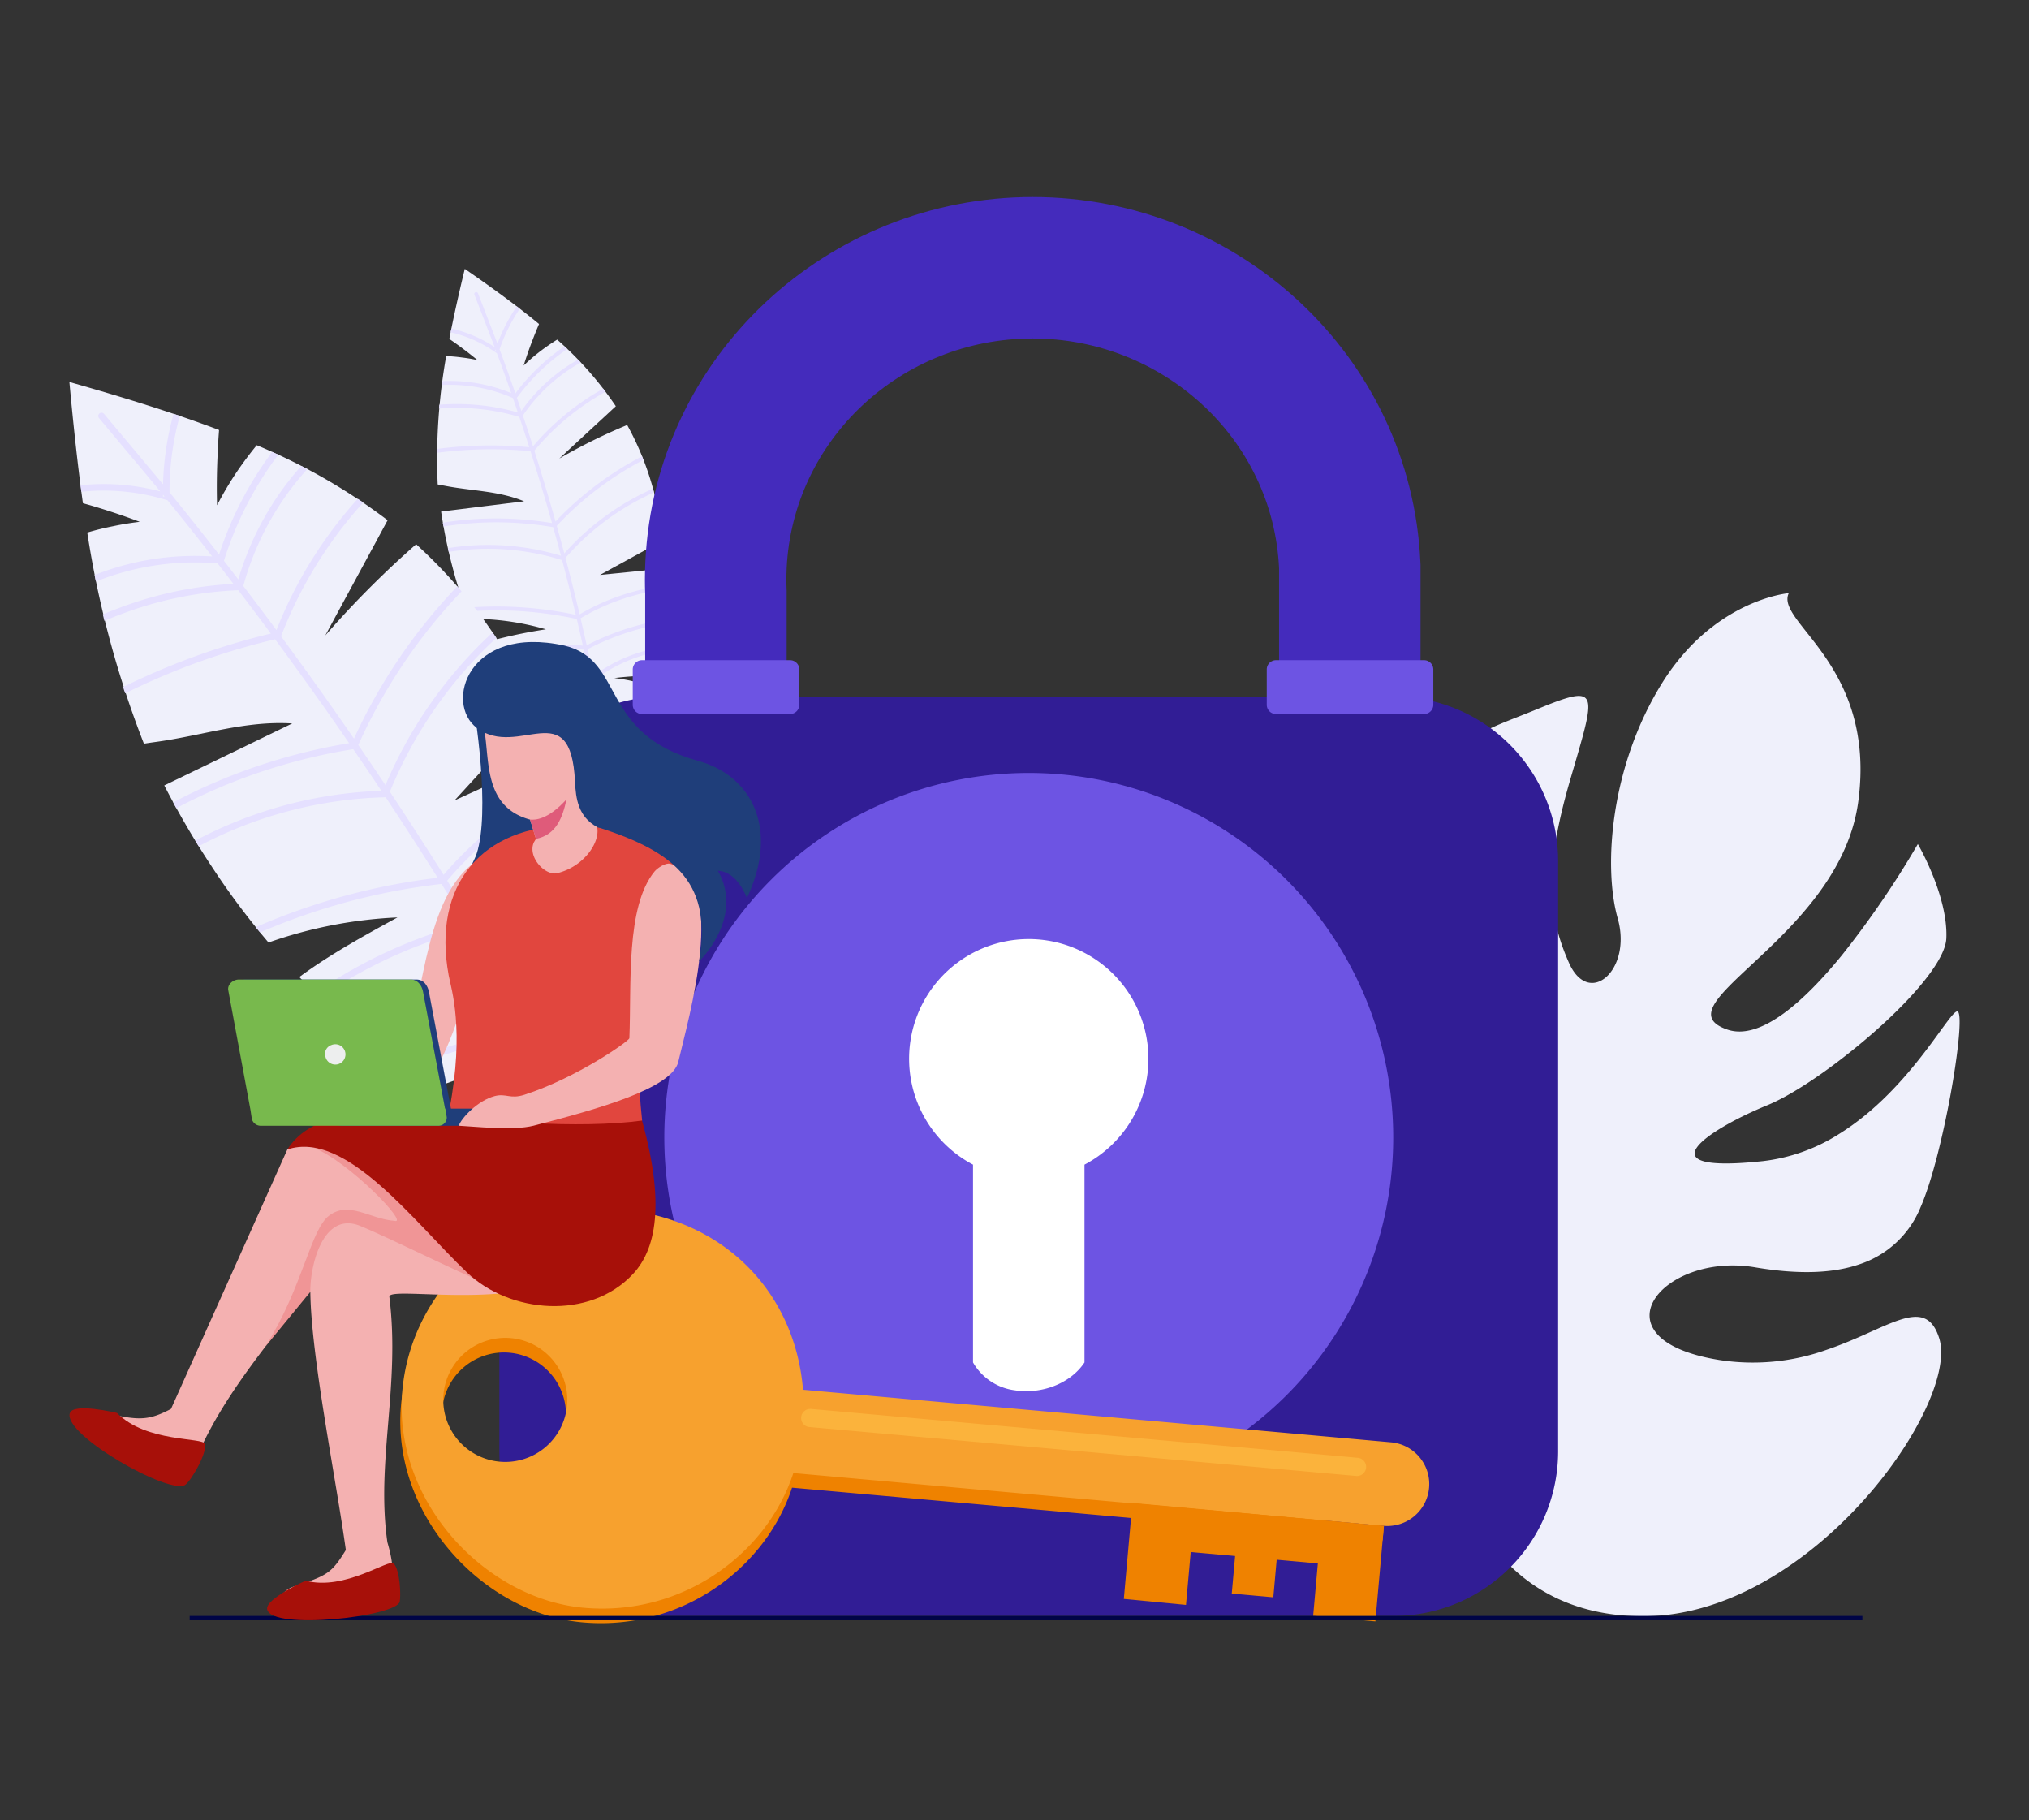
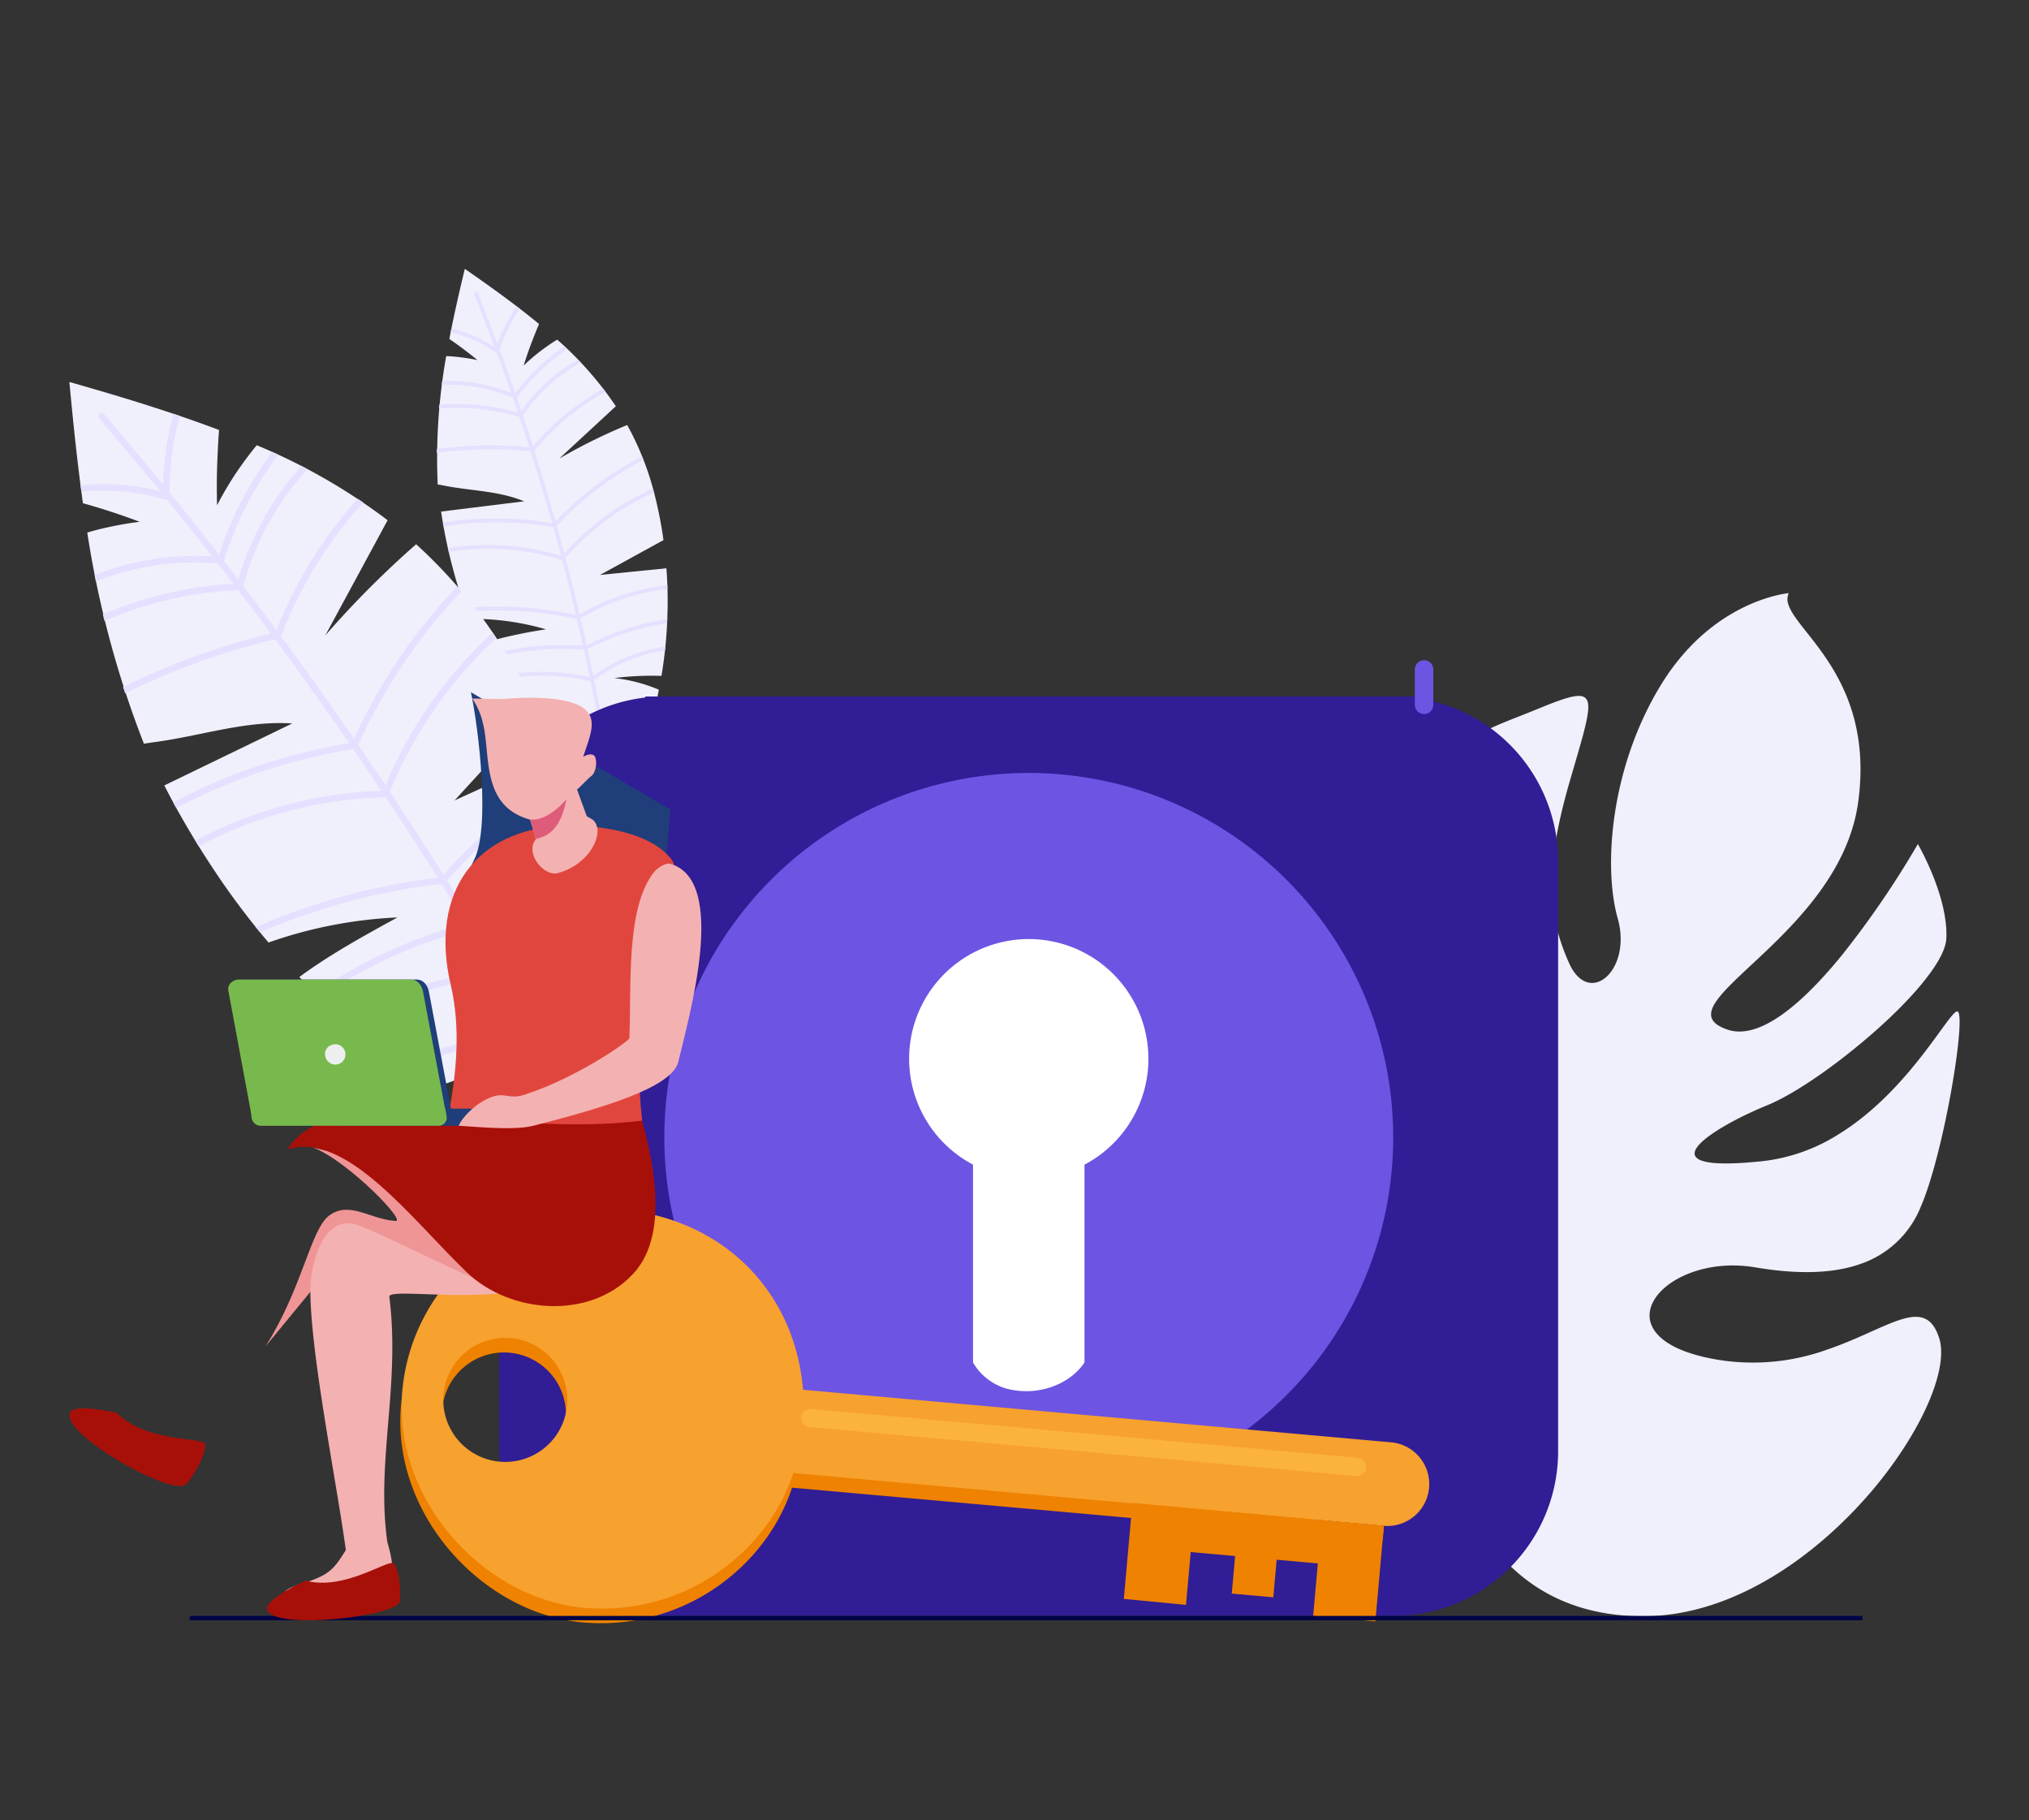
<svg xmlns="http://www.w3.org/2000/svg" height="435" viewBox="0 0 485 435" width="485">
  <rect x="0" y="0" width="485" height="435" fill="#333333" stroke="none" />
  <clipPath id="a">
    <path d="m233 184h485v435h-485z" />
  </clipPath>
  <g clip-path="url(#a)" transform="translate(-233 -184)">
    <path d="m1972.371 1034.273c-13.241 15.4-32.825 29.246-53.715 29.466-40.014.4-46.393-38.413-46.393-38.413s-8.478 23.349-40.284 22.108c-31.824-1.25-51.479-40.962-46.2-61.623 5.439-21.254 12.768-17.077 26.75-12.375 14 4.707 34.959 30.621 46.045 23.211s-4.23-14-29.227-22.239c-25.015-8.244-39.874-24.954-32.782-46.974 7.084-22 26.563-35.117 29.7-14.683 3.124 20.455 20.834 50.023 38.244 51.224s13.707-15.534-6.008-19.681c-19.7-4.139-24.738-22.46-28.895-42-4.176-19.544 5.139-33 22.678-39.305s6.206 10.624 15 44.929 21.332 17.822 22.969 8.159c1.665-9.675-16.652-17.4-19.088-39.649-2.444-22.228 6.118-23.074 21.626-29.46 15.518-6.4 14.008-4.246 7.736 17.41-6.266 21.637-4.926 32.447-.138 43.225s15.155 1.712 11.646-10.632c-3.489-12.337-1.777-36.427 10.687-56.359a53.4 53.4 0 0 1 6.947-8.892c11.233-11.492 23.26-12.471 23.26-12.471-3.358 6.964 20.949 17 16.625 49.695-1.244 9.444-5.811 17.5-11.259 24.315-13.4 16.79-32.125 26.123-20.06 30.282 7.971 2.74 18.494-6.857 27.411-17.793a222.441 222.441 0 0 0 18.135-26.533s7.271 12.411 6.809 22.55c-.283 6.087-10.711 17.255-22.016 26.375-7.459 6.066-15.3 11.242-20.81 13.5-13.852 5.665-30.386 16.476-1.014 13.342a43.078 43.078 0 0 0 18.139-6.448c17.7-10.931 27.249-31.26 28.551-29.182 1.693 2.711-3.6 34.339-9.024 46.683a23.731 23.731 0 0 1 -14.458 13.558c-6.3 2.2-14.519 2.561-25.089.773-22.276-3.752-39.232 17.212-8.521 22.148a52.337 52.337 0 0 0 25.573-2.426c14.826-5.005 23.606-13.367 26.961-2.791 2.377 7.485-4.419 22.875-16.5 36.974" fill="#eff0fb" transform="translate(-1292.349 -493.495)" />
    <path d="m998.208 480.242a105.594 105.594 0 0 1 -1.456 15.726 72.019 72.019 0 0 0 -11.272.521 38.391 38.391 0 0 1 10.655 2.779c-2.125 10.627-4.927 24.76-10.468 33.6-5.856-4.584-12.375-14.064-17.326-20.24q4.6-1.748 9.28-3.157a83.71 83.71 0 0 0 -11.884-.236 116.094 116.094 0 0 1 -12.366-20.916 120.611 120.611 0 0 1 15.762-3.478 63.043 63.043 0 0 0 -18.3-2.508 108.02 108.02 0 0 1 -3.5-10.4c-.164-.585-.319-1.171-.474-1.766a119.884 119.884 0 0 1 -2.777-13.467l3.2-.395c5.541-.682 11.1-1.374 16.642-2.056-6.158-2.537-12.518-2.455-19.064-3.736-.529-.1-1.066-.2-1.595-.3v-.009a139.524 139.524 0 0 1 2.031-30.658c1.246.048 2.494.16 3.734.328 1.249.149 2.51.363 3.734.623q-1.7-1.4-3.479-2.733c-1.055-.791-2.138-1.572-3.237-2.315.99-5.128 2.226-10.658 3.7-16.749 6.508 4.5 12.438 8.8 17.744 13.174-.5 1.167-.976 2.342-1.431 3.526q-1.239 3.161-2.245 6.4a47.961 47.961 0 0 1 4.3-3.662c1.2-.892 2.432-1.738 3.709-2.53a83.047 83.047 0 0 1 14.023 15.917c-1.267 1.161-2.516 2.339-3.783 3.5-3.244 3.006-6.488 5.992-9.733 9.007q5.049-2.936 10.332-5.418 2.908-1.368 5.893-2.6a69.071 69.071 0 0 1 6.587 16.763 97.759 97.759 0 0 1 2.092 10.749q-2.234 1.225-4.477 2.45-5.353 2.945-10.7 5.871c4.469-.439 8.947-.9 13.416-1.338.828-.079 1.646-.166 2.464-.245q.375 4.955.281 9.969" fill="#eff0fb" transform="translate(-605.641 -150.445)" />
    <path d="m956.86 442.37.118.319-.2-.064q.041-.127.083-.255m15.724 49.59.02.076-.049-.042zm-20.767-62.68c.4 1.046 4.449 11.491 4.839 12.539a31.275 31.275 0 0 0 -10.339-4.435l-.182.9a30.292 30.292 0 0 1 10.814 4.852l.268.191q1.745 4.731 3.4 9.495a38.354 38.354 0 0 0 -15.808-2.888q-.344.01-.689.025-.065.467-.128.929.421-.021.843-.033a37.4 37.4 0 0 1 16.189 3.145q.592 1.715 1.171 3.435a53.52 53.52 0 0 0 -16.319-1.975q-1.222.035-2.444.119-.048.467-.091.93 1.28-.092 2.561-.128a52.349 52.349 0 0 1 16.653 2.122q1.212 3.613 2.372 7.243a99.879 99.879 0 0 0 -22.1.42q0 .466 0 .93a98.994 98.994 0 0 1 22.4-.4q2.716 8.549 5.146 17.182a81.717 81.717 0 0 0 -15.654-1.073 79.72 79.72 0 0 0 -10.447.984q.077.453.158.908a78.751 78.751 0 0 1 10.315-.97 80.808 80.808 0 0 1 15.905 1.133q.952 3.4 1.858 6.821a60.151 60.151 0 0 0 -27.029-1.806q.1.449.207.9a59.226 59.226 0 0 1 27.078 1.95l.023.007q1.717 6.517 3.272 13.074a90.83 90.83 0 0 0 -21.493-1.952q-2.48.07-4.953.275.164.449.332.9 2.32-.186 4.648-.251a89.909 89.909 0 0 1 21.7 2.025q.748 3.18 1.457 6.368-3.309-.233-6.629-.139a67.809 67.809 0 0 0 -16.622 2.558q.207.421.416.84a66.838 66.838 0 0 1 23.048-2.316q.723 3.278 1.406 6.565a50.9 50.9 0 0 0 -22.243-.051q.233.422.47.841a50.059 50.059 0 0 1 9.145-1.1 49.555 49.555 0 0 1 12.833 1.309q.945 4.589 1.81 9.193a41.079 41.079 0 0 0 -19.037-1.69q.286.426.576.849a40.207 40.207 0 0 1 4.285-.35 39.791 39.791 0 0 1 14.372 2.235q1.021 5.49 1.928 11a24.519 24.519 0 0 0 -11.716-1.122l.644.842c.754-.095 1.514-.153 2.275-.174a23.442 23.442 0 0 1 8.969 1.5 542.475 542.475 0 0 1 6.843 71.865q.464 16.448-.079 32.9a.461.461 0 0 0 .921.031q.546-16.475.079-32.961a543.248 543.248 0 0 0 -6.855-71.98 19.638 19.638 0 0 1 7.748-4.024q.135-.508.266-1.016a20.644 20.644 0 0 0 -8.187 3.986q-.91-5.52-1.933-11.022a40.422 40.422 0 0 1 12.561-3.715l.194-.952a41.37 41.37 0 0 0 -12.939 3.727q-.883-4.7-1.849-9.394a36.415 36.415 0 0 1 16.917-7.053q.052-.472.1-.944a37.353 37.353 0 0 0 -17.222 7q-.665-3.2-1.369-6.391a61.464 61.464 0 0 1 19.006-6.233q.022-.47.04-.939a62.4 62.4 0 0 0 -19.252 6.24q-.718-3.232-1.476-6.455a51.862 51.862 0 0 1 20.764-6.981q-.013-.463-.03-.924a52.79 52.79 0 0 0 -20.955 6.965q-1.6-6.767-3.38-13.493a60.892 60.892 0 0 1 21.139-15.639q-.119-.453-.243-.9a61.87 61.87 0 0 0 -21.181 15.466q-.877-3.295-1.8-6.579a77.016 77.016 0 0 1 20.709-15.762q-.168-.434-.341-.862a77.969 77.969 0 0 0 -20.66 15.587q-2.4-8.5-5.069-16.926a60.182 60.182 0 0 1 17.016-14.083q-.279-.372-.564-.741a61.117 61.117 0 0 0 -16.774 13.784q-1.18-3.694-2.413-7.371a40.339 40.339 0 0 1 13.816-12.657q-.327-.344-.659-.686a41.291 41.291 0 0 0 -13.525 12.249q-.529-1.568-1.068-3.134a49.307 49.307 0 0 1 12.034-11.652q-.34-.325-.684-.648a50.26 50.26 0 0 0 -11.714 11.242q-1.833-5.283-3.775-10.528a39.9 39.9 0 0 1 4.83-9.7l-.733-.562a40.876 40.876 0 0 0 -4.6 8.91c-.331-.885-4.323-11.166-4.658-12.049a.461.461 0 0 0 -.861.327z" fill="#e5e0ff" transform="translate(-605.42 -174.872)" />
    <path d="m588.951 649.989a179.431 179.431 0 0 1 6.275 26.1 122.44 122.44 0 0 0 -17.853 7.015 65.255 65.255 0 0 1 18.669-1.367c2.4 18.266 5.642 42.541 1.571 59.807-11.934-4.167-27.621-15.848-38.972-23.074q6.441-5.333 13.2-10.166a142.279 142.279 0 0 0 -19.252 6.132 197.327 197.327 0 0 1 -31.36-26.879c7.333-5.406 15.429-9.842 23.457-14.235a107.164 107.164 0 0 0 -30.823 5.993 183.637 183.637 0 0 1 -11.332-14.807c-.585-.852-1.155-1.71-1.731-2.582a203.855 203.855 0 0 1 -11.85-20.149l4.93-2.387q12.814-6.2 25.652-12.428c-11.3-.709-21.488 2.91-32.725 4.435-.908.121-1.826.262-2.728.4l-.005-.015a237.158 237.158 0 0 1 -13.534-50.445c2.032-.606 4.1-1.109 6.189-1.519 2.092-.445 4.237-.792 6.35-1.043q-3.5-1.329-7.1-2.491c-2.131-.694-4.3-1.358-6.479-1.951-1.218-8.793-2.259-18.37-3.232-28.976 12.939 3.676 24.836 7.338 35.773 11.475-.168 2.153-.287 4.3-.371 6.458q-.261 5.765-.106 11.526a81.553 81.553 0 0 1 4.9-8.246c1.444-2.093 2.96-4.129 4.583-6.1a141.178 141.178 0 0 1 31.287 17.927c-1.4 2.563-2.767 5.143-4.17 7.706-3.573 6.614-7.157 13.2-10.725 19.827q6.515-7.492 13.656-14.381 3.928-3.8 8.057-7.414a117.406 117.406 0 0 1 19.785 23.364 166.155 166.155 0 0 1 9.257 16.149q-2.923 3.2-5.861 6.4-7 7.672-14 15.31c6.951-3.157 13.9-6.348 20.855-9.5 1.289-.58 2.558-1.169 3.832-1.744q3.318 7.768 5.916 15.888" fill="#eff0fb" transform="translate(-216.678 -270.069)" />
    <path d="m500.4 604.774.365.448-.358.007q0-.228-.006-.455m52.479 71.18.073.11-.1-.04zm-67.767-89.48c1.212 1.466 13.456 16.052 14.658 17.525a53.163 53.163 0 0 0 -19.068-1.47l.2 1.554a51.5 51.5 0 0 1 20.061 1.882l.535.161q5.4 6.657 10.674 13.415a65.2 65.2 0 0 0 -27.02 4.017q-.549.2-1.094.419.15.787.3 1.565.667-.264 1.339-.515a63.571 63.571 0 0 1 27.776-3.816q1.893 2.436 3.767 4.885a90.977 90.977 0 0 0 -27.341 5.765q-1.949.726-3.868 1.531.18.777.363 1.546 2.009-.849 4.051-1.609a88.982 88.982 0 0 1 27.959-5.712q3.93 5.15 7.786 10.355a169.817 169.817 0 0 0 -35.329 12.787q.249.752.5 1.5a168.288 168.288 0 0 1 35.838-12.917q9.055 12.268 17.7 24.828a138.9 138.9 0 0 0 -25.778 6.852 135.42 135.42 0 0 0 -16.272 7.309q.372.687.752 1.374a133.837 133.837 0 0 1 16.067-7.214 137.373 137.373 0 0 1 26.214-6.893q3.4 4.956 6.728 9.957a102.25 102.25 0 0 0 -44.483 11.907q.409.667.826 1.335a100.667 100.667 0 0 1 44.641-11.7h.041q6.334 9.545 12.429 19.244a154.419 154.419 0 0 0 -35.655 8.637q-3.952 1.472-7.82 3.157.509.633 1.026 1.262 3.632-1.57 7.341-2.951a152.826 152.826 0 0 1 36.03-8.635q2.946 4.707 5.834 9.449-5.452 1.438-10.744 3.409a115.281 115.281 0 0 0 -25.355 13.222q.563.564 1.13 1.123a113.66 113.66 0 0 1 35.818-16.358q2.961 4.879 5.861 9.794a86.516 86.516 0 0 0 -35.819 12.109q.606.55 1.217 1.1a85.091 85.091 0 0 1 14.11-6.789 84.242 84.242 0 0 1 21.368-4.927q4.035 6.866 7.95 13.8a69.823 69.823 0 0 0 -31.559 7.713q.694.529 1.392 1.052a68.2 68.2 0 0 1 31.054-7.192q4.652 8.274 9.131 16.642a41.7 41.7 0 0 0 -19.467 4.614l1.5 1q1.743-.85 3.564-1.527a39.851 39.851 0 0 1 15.255-2.5q15.258 28.63 28.481 58.274h1.714q-13.35-29.995-28.809-59a33.387 33.387 0 0 1 10.263-10.721q-.061-.891-.128-1.781a35.091 35.091 0 0 0 -10.99 10.9q-4.49-8.385-9.151-16.677a68.717 68.717 0 0 1 18.176-12.861l-.209-1.639a70.317 70.317 0 0 0 -18.764 13.086q-4-7.087-8.124-14.1a61.9 61.9 0 0 1 23.351-20.626q-.175-.787-.358-1.573a63.5 63.5 0 0 0 -23.877 20.7q-2.824-4.784-5.706-9.534a104.467 104.467 0 0 1 27.168-20.446q-.222-.767-.45-1.533a106.077 106.077 0 0 0 -27.56 20.592q-2.927-4.806-5.912-9.577a88.159 88.159 0 0 1 29.587-22.613q-.275-.737-.555-1.47a89.737 89.737 0 0 0 -29.9 22.692q-6.289-10.01-12.833-19.86a103.51 103.51 0 0 1 25.446-36.75q-.441-.664-.885-1.316a105.172 105.172 0 0 0 -25.612 36.488q-3.217-4.821-6.495-9.6a130.918 130.918 0 0 1 24.685-36.711q-.508-.606-1.021-1.2a132.554 132.554 0 0 0 -24.7 36.4q-8.516-12.368-17.432-24.459a102.293 102.293 0 0 1 19.651-31.983q-.654-.445-1.314-.882a103.9 103.9 0 0 0 -19.438 31.373q-3.923-5.3-7.923-10.538a68.573 68.573 0 0 1 15.3-27.937q-.715-.375-1.437-.743a70.188 70.188 0 0 0 -15.051 27.122q-1.711-2.234-3.436-4.457a83.822 83.822 0 0 1 12.978-25.344q-.725-.337-1.456-.668a85.436 85.436 0 0 0 -12.688 24.509q-5.844-7.5-11.845-14.871a67.84 67.84 0 0 1 2.456-18.256l-1.487-.5a69.494 69.494 0 0 0 -2.516 16.857c-1.017-1.243-13.075-15.6-14.1-16.836a.783.783 0 1 0 -1.207 1z" fill="#e5e0ff" transform="translate(-228.447 -302.564)" />
-     <path d="m1246.73 426.066v-26.541c-.041-.87-.064-1.744-.064-2.624s.024-1.753.064-2.621v-.1c1.45-30.564 27.227-54.91 58.817-54.91 30.91 0 57.405 23.685 58.886 54.91v31.882h33.812v-32.68l-.039-.8c-2.337-49.245-43.7-87.119-92.659-87.119-49 0-90.256 37.929-92.593 87.119l-.005.141c-.062 1.392-.1 2.785-.1 4.179q0 1.659.066 3.321v25.843z" fill="#442bbc" fill-rule="evenodd" transform="translate(-825.691 -74.379)" />
    <path d="m1210.421 953.3h-151.521v.249a39.374 39.374 0 0 0 -34.856 38.987v141.254a39.351 39.351 0 0 0 39.238 39.236h174.6a39.349 39.349 0 0 0 39.237-39.236v-141.249a39.384 39.384 0 0 0 -32.887-38.717v-.524z" fill="#311d95" fill-rule="evenodd" transform="translate(-671.674 -602.847)" />
    <path d="m1325.1 1052.433a87.116 87.116 0 1 1 -87.115 87.116 87.116 87.116 0 0 1 87.115-87.116" fill="#6d54e3" fill-rule="evenodd" transform="translate(-846.19 -683.709)" />
    <path d="m905.523 1680.637a14.822 14.822 0 1 0 16.084-13.444 14.822 14.822 0 0 0 -16.084 13.444m168.195 36.294 20.716 1.851zm-178.038-37.174c-2.35 26.3 19.711 49.763 43.366 51.877s43.8-12.921 50.1-32.19l68.191 6.094 56.987 5.093.66-7.386.505-5.656.187-2.093.431-4.821-124.647-11.139v.007c-1.873-22.861-18.415-40.873-43.9-43.151s-49.53 17.065-51.88 43.365z" fill="#ef8200" fill-rule="evenodd" transform="translate(-566.82 -1159.917)" />
    <path d="m907.215 1661.689a14.823 14.823 0 1 0 16.084-13.444 14.824 14.824 0 0 0 -16.084 13.444m168.195 36.294 20.715 1.851-20.716-1.851zm37.934-26.654 20.368 1.82.074.007a10.017 10.017 0 0 1 -1.783 19.954l-72.972-6.521-68.191-6.094c-6.3 19.269-26.448 34.3-50.1 32.19s-45.716-25.576-43.365-51.877 26.389-45.643 51.877-43.365 42.029 20.289 43.9 43.15v-.006z" fill="#f7a12e" transform="translate(-568.201 -1144.461)" />
    <path d="m1836.12 1999.206-2.049 22.931 14.862 1.428 1.128-12.622 30.388 2.716-1.12 12.524 14.871 1.329 2.041-22.832z" fill="#ef8200" fill-rule="evenodd" transform="translate(-1332.44 -1456.026)" />
    <path d="m1548.547 1888.9-130.7-11.68a2.183 2.183 0 0 0 -2.362 1.974 2.183 2.183 0 0 0 1.974 2.362l130.7 11.68a2.183 2.183 0 0 0 2.362-1.974 2.183 2.183 0 0 0 -1.974-2.361" fill="#fbb33c" fill-rule="evenodd" transform="translate(-990.976 -1356.51)" />
    <path d="m0 0h12.93v9.973h-12.93z" fill="#ef8200" transform="matrix(.089 -.996 .996 .089 527.431 564.84)" />
    <path d="m0 0h3.505v60.37h-3.505z" fill="#ef8200" transform="matrix(.089 -.996 .996 .089 503.359 546.768)" />
    <path d="m1612.741 1296.432a28.6 28.6 0 1 0 -41.925 25.312v47.274a13.5 13.5 0 0 0 9.982 6.657c6.211.987 13.222-1.479 16.665-6.657v-47.272a28.6 28.6 0 0 0 15.278-25.314" fill="#fff" fill-rule="evenodd" transform="translate(-1105.231 -859.418)" />
    <path d="m0 0h399.84v1.04h-399.84z" fill="#000446" transform="translate(278.338 570.179)" />
    <path d="m983.558 947.67c1.863 8.7 4.7 32.43.738 40.127-3.223 6.264-.565 15.573.719 16.327s16.15 5.833 19.882 6.278 24.72-16.416 24.72-16.416l1.681-18.24z" fill="#1f3e7a" fill-rule="evenodd" transform="translate(-637.997 -598.251)" />
    <path d="m767.213 1393.97a3.3 3.3 0 1 1 -1.934 3.81 3.041 3.041 0 0 1 1.934-3.81" fill="#fff" fill-rule="evenodd" transform="translate(-460.502 -962.26)" />
-     <path d="m871.1 1173.723c-1.388 3.046-4.69 24.062-11.937 37.367-4.662 8.561-12.706 12.663-17.12 10.941-7.615-2.971 9.273-16.8 9.406-16.675 4.8-10.564 4.473-37.253 18.766-44.358 1.436-.925 5.083 6.4.885 12.724" fill="#f4b1b1" transform="translate(-521.597 -772.205)" />
-     <path d="m567.01 1523.874c-11.371 2.989-17.627-11.22-33.172-.656l-27.805 61.992c-5.05 2.658-7.422 2.771-13.972 1.354-2.116-.457-3.682-.938-6.193.965a1.472 1.472 0 0 0 -.211.193 1.6 1.6 0 0 0 .524 2.529l22.743 10.183c1.117.51 1.557-.216 2.184-1.213a2.39 2.39 0 0 0 .222-.454c9.793-24.319 29.267-38.686 34.778-56.833 0 0 16.855 10.305 27.47 10.443 15.361.2 26.3-9.811 26.545-10.437.408-1.054-33.113-18.067-33.113-18.067" fill="#f4b1b1" transform="translate(-232.154 -1064.508)" />
    <path d="m732.1 1538.192c8.513 3.3 23.1 18.488 19.459 17.528-5.876-.42-10.869-4.855-15.64-1.245-4.482 3.39-6.208 16.942-15.183 31.233.207-.251 8.7-10.594 10.659-12.969 19.754-24 22.469 2.537 51.275-3.591 13.362-2.843-.96-17.235-.8-17.913.261-1.1-49.769-13.043-49.769-13.043" fill="#f09596" transform="translate(-424.251 -1079.96)" />
    <path d="m772.415 1531.929c-5.312 5.355 3.33 4.877-1.836 5.46-3.288.371 23.583 17.964 18.5 20.562-1.242.634-23.63-10.766-32.42-14.377-8.92-3.662-12.03 9.427-11.948 15.846.2 15.512 6.168 44.771 8.489 61.6-3.246 5.227-4.241 6.008-11.22 8.314-2.055.679-3.648 1.06-4.846 3.975a1.462 1.462 0 0 0 -.084.274 1.6 1.6 0 0 0 1.735 1.913l23.05-2.578a2.4 2.4 0 0 0 2.116-2.823c.644-3.234.647-5.9-.823-10.941-2.76-19.263 3.129-37.345.471-58.647-.219-1.758 12.524.221 25.241-.7 8.12-.588 15.242-1.882 22.187-7.635 0 0-19.868-29.173-20.054-30.291s-18.555 10.051-18.555 10.051" fill="#f4b1b1" transform="translate(-437.529 -1066.589)" />
    <path d="m731.92 2081.24s-9.774 4.348-9.2 6.877c1.166 5.106 30.985 1.681 31.683-1.869.312-1.585.064-7.488-1.436-9.117-1.115-1.212-11.71 6.605-21.05 4.109" fill="#a71009" fill-rule="evenodd" transform="translate(-425.854 -1519.488)" />
    <path d="m791.26 1442.581c-.9 11.66-31.974-2.152-42.3 13.9 14.069-4.694 30.312 17.372 43.012 29.455 10.2 9.7 29.2 11.416 39.591.325 5.989-6.39 7.9-18.336 1.079-40.484-4.667-10.906-39.663-10.179-41.386-3.2" fill="#a71009" fill-rule="evenodd" transform="translate(-447.28 -997.773)" />
    <path d="m477.724 1877.573s-10.437-2.515-11.255.059c-1.653 5.2 23.9 19.638 27.58 17.132 1.39-.946 5.216-7.5 4.733-9.753-.36-1.676-14-.263-21.057-7.438" fill="#a71009" fill-rule="evenodd" transform="translate(-216.776 -1355.908)" />
    <path d="m1008.546 1129.515c4.785 19.525-11.766 22.413-7.425 61.829-14.356 1.994-40.611.456-46.061-2.677 3.652-19.162.444-28.684-.177-32.016-4.037-21.686 8.11-35.875 29.213-35.764 9.964.052 20.31 2.49 24.45 8.628" fill="#e1463e" fill-rule="evenodd" transform="translate(-614.628 -739.55)" />
    <path d="m1002.67 984.012 1.412 4.608-.482.785c-1.7 3.649 3.006 8.468 5.921 7.32 7.637-2.085 11.393-10.135 8.041-12.741l-1.339-.773-2.335-6.411c.381-.149 2.679-2.675 3.435-3.208s1.46-2.554.984-4.291-2.936-.32-2.936-.32c1.769-5.424 4.223-10.183-1.763-12.59s-17.528-1.182-17.528-1.182l-7.23-.129a17.113 17.113 0 0 1 2.512 5.751c1.978 7.473-.625 19.937 11.307 23.183" fill="#f4b1b1" transform="translate(-642.964 -604.145)" />
    <g fill-rule="evenodd">
      <path d="m1072.552 1086.679c-.936 4.35-2.441 8.471-7.294 9.442l-1.412-4.608c1.087.079 4.169.181 8.706-4.833" fill="#df5b7a" transform="translate(-704.14 -711.645)" />
      <path d="m808.506 1487.785h41.672v2.046a2.052 2.052 0 0 1 -2.046 2.046h-37.58a2.052 2.052 0 0 1 -2.046-2.046z" fill="#1f3e7a" transform="translate(-495.85 -1038.841)" />
      <path d="m682.377 1320.348h41.083c1.62 0 2.642 1.371 2.946 2.981l2.521 13.382 2.8 14.858h-46.568l-5.319-28.653c-.257-1.387 1.141-2.567 2.537-2.567" fill="#1f3e7a" transform="translate(-390.867 -902.257)" />
      <path d="m674.738 1320.348h41.084c1.62 0 2.642 1.37 2.946 2.981l5.25 27.872h.07l.337 2.046a1.952 1.952 0 0 1 -2.046 2.046h-42.56a2.179 2.179 0 0 1 -2.046-2.046l-.252-1.68-5.319-28.652c-.257-1.387 1.141-2.567 2.537-2.567" fill="#78b94d" transform="translate(-384.636 -902.257)" />
      <path d="m799.475 1405.112a2.428 2.428 0 1 1 -1.424 2.8 2.239 2.239 0 0 1 1.424-2.8" fill="#edeeee" transform="translate(-487.258 -971.363)" />
    </g>
    <path d="m1021.867 1170c14.018 3.987 4.41 36.764 1.94 47.356-1.531 6.258-18.686 11.155-34.626 15.255-4.852 1.248-14.739.133-17.849 0 .614-1.83 4.552-6.037 8.6-7.092 2.74-.714 3.642.8 7.1-.316 12.753-4.134 25.012-12.875 25.084-13.5.523-12.712-.914-31.481 6.046-39.892.638-.771 2.622-2.116 3.71-1.807" fill="#f4b1b1" transform="translate(-628.673 -779.578)" />
-     <path d="m980.141 903.135c-7.775-5.822-2.232-24.771 20.957-19.675 14.58 3.472 8.14 21.005 31.952 27.545 12.627 3.467 19.544 16 11.65 32.794-.042.033-2.058-6.269-6.926-6.533 5.913 10.458-2.975 20.117-4.5 21.69 3.039-18.078-4.683-25.968-24.39-32.146-4.485-2.461-5.077-6.7-5.274-10.839-1.008-21.165-13.451-5.347-23.47-12.836" fill="#1f3e7a" fill-rule="evenodd" transform="translate(-633.164 -545.17)" />
-     <path d="m1199.25 906.182h35.4a2.213 2.213 0 0 1 2.207 2.207v8.454a2.213 2.213 0 0 1 -2.207 2.207h-35.4a2.213 2.213 0 0 1 -2.207-2.207v-8.454a2.214 2.214 0 0 1 2.207-2.207" fill="#6d54e3" fill-rule="evenodd" transform="translate(-812.793 -564.407)" />
-     <path d="m2021.693 906.182h35.4a2.213 2.213 0 0 1 2.207 2.207v8.454a2.213 2.213 0 0 1 -2.207 2.207h-35.4a2.213 2.213 0 0 1 -2.207-2.207v-8.454a2.213 2.213 0 0 1 2.207-2.207" fill="#6d54e3" fill-rule="evenodd" transform="translate(-1483.69 -564.407)" />
+     <path d="m2021.693 906.182h35.4a2.213 2.213 0 0 1 2.207 2.207v8.454a2.213 2.213 0 0 1 -2.207 2.207a2.213 2.213 0 0 1 -2.207-2.207v-8.454a2.213 2.213 0 0 1 2.207-2.207" fill="#6d54e3" fill-rule="evenodd" transform="translate(-1483.69 -564.407)" />
  </g>
</svg>